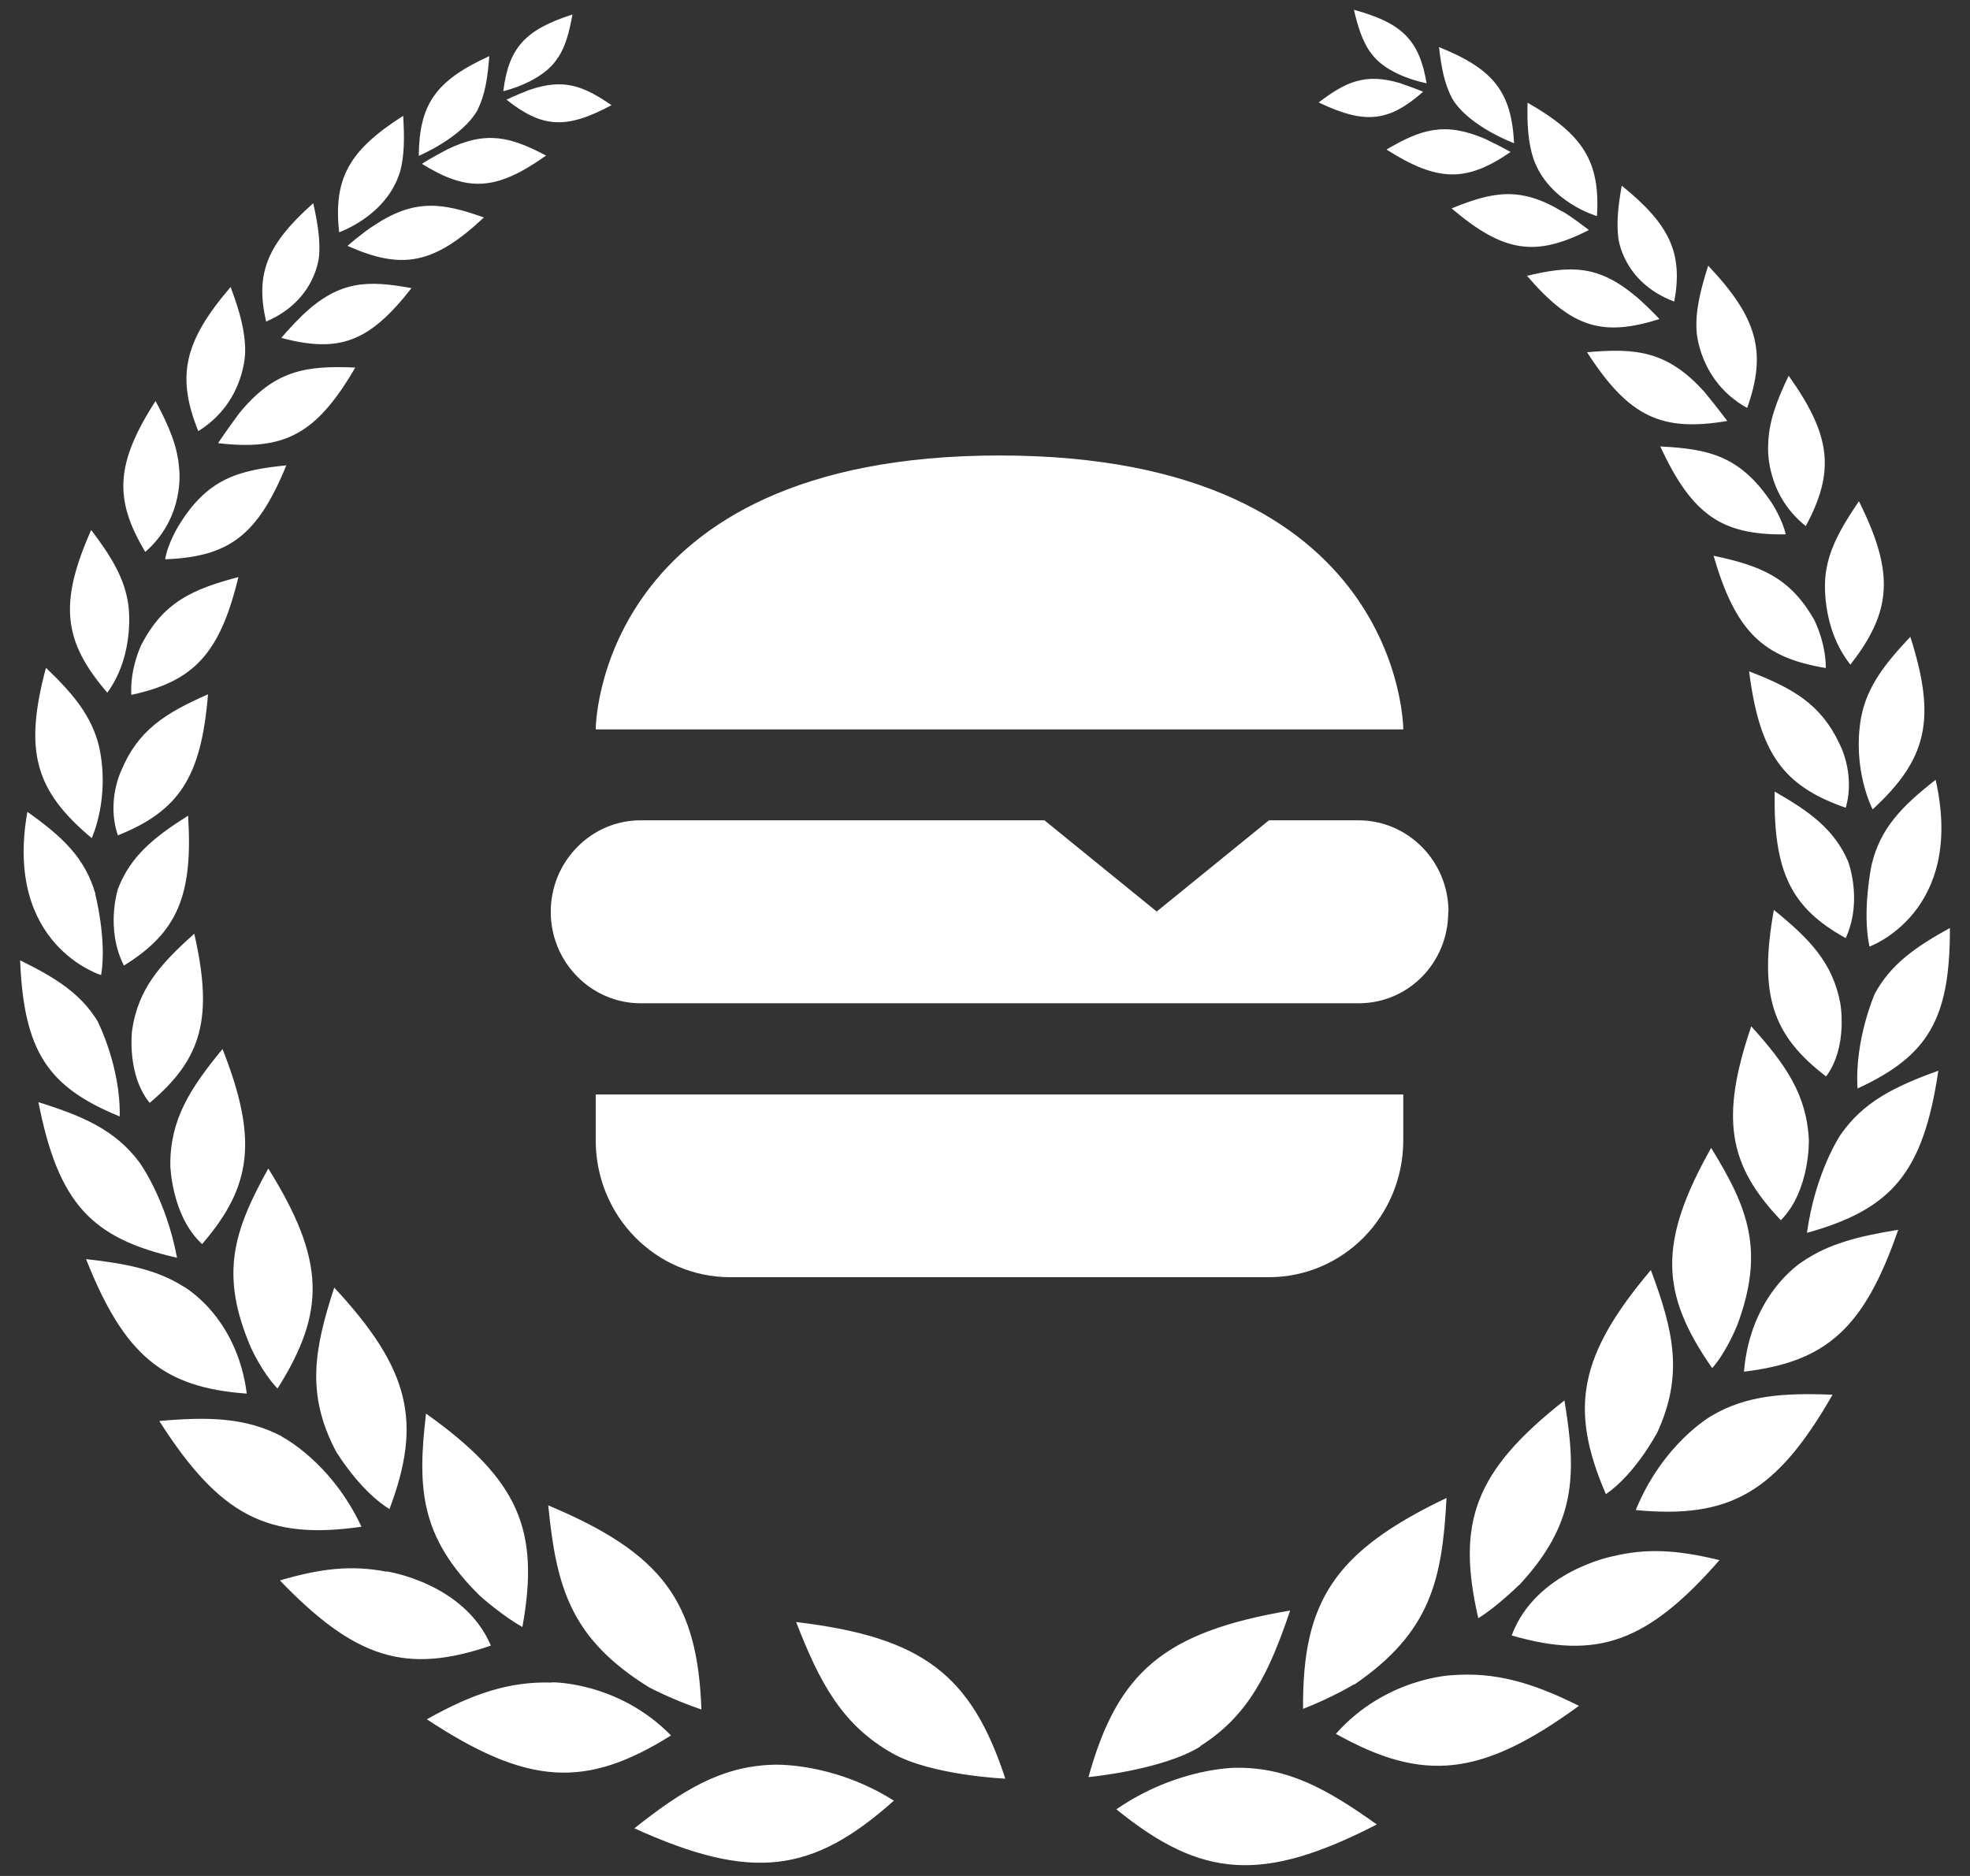
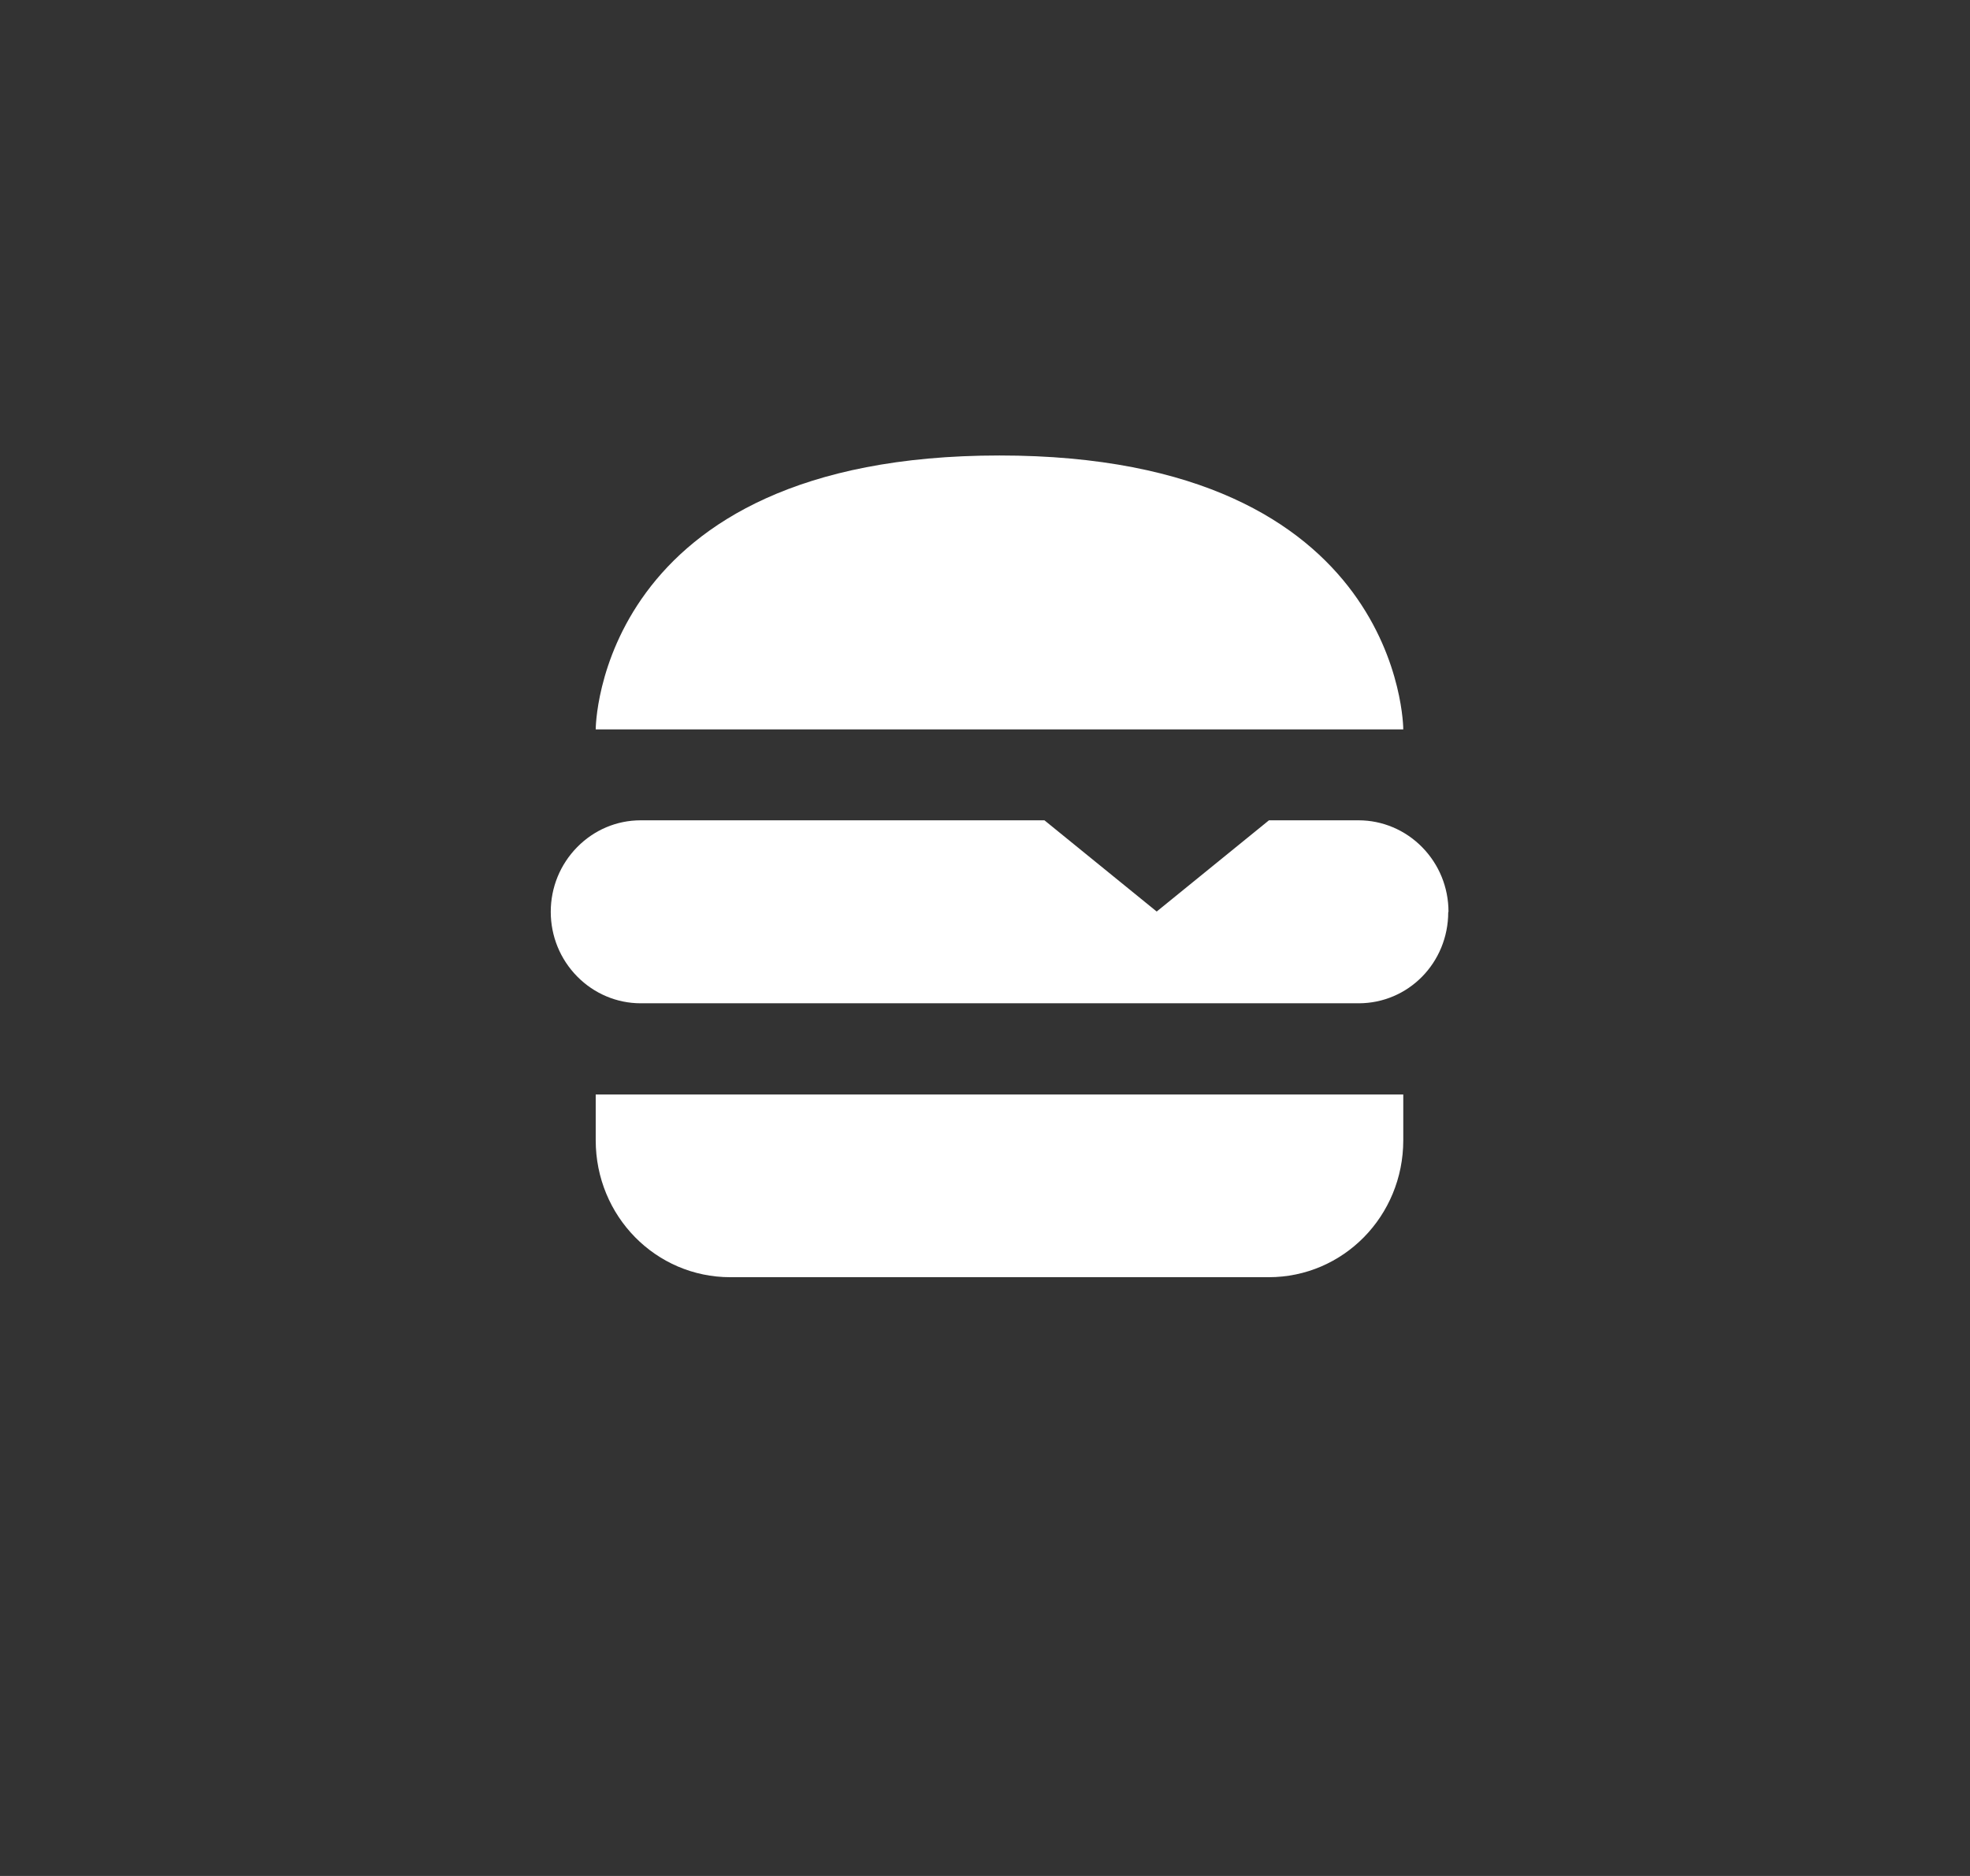
<svg xmlns="http://www.w3.org/2000/svg" width="84" height="80" viewBox="0 0 84 80" fill="none">
  <rect x="0" y="0" width="84" height="80" fill="#333333" stroke="none" />
  <path d="M61.752 38.895C61.752 41.056 60.053 42.785 57.93 42.785H27.318C26.308 42.785 25.332 42.376 24.609 41.64C23.886 40.904 23.484 39.923 23.484 38.884C23.484 37.844 23.886 36.863 24.609 36.127C25.332 35.391 26.297 34.982 27.318 34.982H44.535L49.321 38.872L54.108 34.982H57.93C58.94 34.982 59.916 35.391 60.639 36.127C61.362 36.863 61.763 37.844 61.763 38.884L61.752 38.895ZM42.618 19.424C25.401 19.424 25.401 31.104 25.401 31.104H59.835C59.835 31.104 59.835 19.424 42.618 19.424ZM25.401 48.625C25.401 51.861 27.961 54.466 31.14 54.466H54.096C57.276 54.466 59.835 51.861 59.835 48.625V46.675H25.401V48.625Z" fill="white" />
-   <path fill-rule="evenodd" clip-rule="evenodd" d="M51.177 74.463C53.243 73.155 54.115 71.333 55.011 68.681C49.627 69.593 47.653 71.309 46.413 75.783C46.413 75.783 49.559 75.491 51.188 74.475L51.177 74.463ZM47.607 77.162C51.234 80.105 53.828 80.315 58.706 77.804C56.594 76.297 54.919 75.363 52.715 75.386C52.715 75.386 50.201 75.363 47.596 77.162H47.607ZM56.962 73.938C60.692 76.028 63.16 75.783 67.326 72.746C65.329 71.742 63.734 71.298 61.92 71.438C61.92 71.438 59.097 71.531 56.962 73.938ZM64.457 69.744C68.095 70.796 70.242 70.048 73.318 66.532C71.504 66.088 70.219 66.018 68.761 66.369C68.761 66.369 65.478 66.999 64.457 69.744ZM69.737 64.395C73.743 64.78 75.74 63.67 78.139 59.477C76.038 59.395 74.454 59.5 72.962 60.388C72.962 60.388 70.907 61.556 69.748 64.395H69.737ZM74.351 58.496C77.898 58.075 79.493 56.627 80.939 52.445C79.263 52.714 77.955 53.041 76.842 53.812C76.842 53.812 74.638 55.167 74.362 58.496H74.351ZM77.048 52.574C80.664 51.569 82.007 50.016 82.65 45.659C80.779 46.336 79.447 46.99 78.472 48.404C78.472 48.404 77.404 49.992 77.048 52.574ZM79.206 46.418C82.213 45.028 83.154 43.463 83.143 39.573C81.662 40.391 80.618 41.127 79.941 42.377C79.941 42.377 79.068 44.351 79.206 46.43V46.418ZM79.711 40.368C79.711 40.368 83.809 38.907 82.535 33.254C81.1 34.376 80.17 35.322 79.803 36.887C79.803 36.887 79.39 38.849 79.711 40.356V40.368ZM79.849 34.516C82.167 32.378 82.581 30.684 81.456 27.157C80.354 28.325 79.608 29.283 79.355 30.603C78.965 32.834 79.849 34.516 79.849 34.516ZM78.896 28.348C80.675 26.07 80.79 24.435 79.263 21.375C78.472 22.543 77.932 23.489 77.829 24.634C77.829 24.634 77.611 26.713 78.896 28.337V28.348ZM77.002 22.426C78.242 20.113 78.093 18.583 76.268 16.025C75.74 17.123 75.407 18.023 75.395 18.992C75.395 18.992 75.223 21.024 77.002 22.438V22.426ZM74.5 17.392C75.338 15.032 74.948 13.561 72.836 11.33C72.503 12.381 72.285 13.257 72.342 14.121C72.342 14.121 72.434 16.247 74.489 17.392H74.5ZM71.39 12.86C71.768 10.804 71.206 9.578 69.151 7.919C69.002 8.748 68.922 9.461 69.002 10.127C69.002 10.127 69.174 12.03 71.39 12.86ZM68.095 9.215C68.233 6.914 67.533 5.746 65.134 4.38C65.111 5.314 65.157 6.073 65.387 6.774C66.041 8.631 68.095 9.215 68.095 9.215ZM64.56 6.108C64.445 3.936 63.711 2.955 61.358 2.008C61.461 2.908 61.599 3.62 61.943 4.239C62.666 5.408 64.56 6.108 64.56 6.108ZM58.431 2.219C59.108 3.247 60.83 3.55 60.83 3.55C60.52 1.728 59.808 0.981 57.731 0.42C57.903 1.156 58.087 1.728 58.419 2.219M59.717 3.55C58.19 3.095 57.375 3.504 56.227 4.368C58.224 5.326 59.234 5.186 60.681 3.912C60.681 3.912 60.359 3.772 59.705 3.55H59.717ZM63.321 5.921C61.587 5.174 60.577 5.524 59.12 6.377C61.323 7.779 62.54 7.767 64.411 6.482C64.411 6.482 63.963 6.225 63.321 5.921ZM66.626 9.029C64.824 7.931 63.642 8.176 61.897 8.888C64.135 10.792 65.49 10.956 67.751 9.811C67.751 9.811 67.051 9.262 66.626 9.017V9.029ZM69.76 12.649C68.141 11.271 66.936 11.33 65.111 11.762C67.028 13.993 68.337 14.367 70.758 13.607C70.758 13.607 70.403 13.21 69.771 12.649H69.76ZM72.698 16.738C71.114 14.962 69.771 14.834 67.671 15.021C69.461 17.801 70.862 18.42 73.651 17.953C73.651 17.953 73.26 17.427 72.698 16.738ZM75.545 21.445C74.213 19.459 72.905 19.144 70.793 19.039C72.159 21.982 73.433 22.823 76.141 22.788C76.015 22.169 75.545 21.445 75.545 21.445ZM77.335 26.398C76.314 24.61 75.04 24.12 73.065 23.699C74.007 26.935 75.166 28.045 77.852 28.488C77.852 27.355 77.335 26.386 77.335 26.386V26.398ZM78.426 31.701C77.634 30.019 76.428 29.341 74.581 28.629C75.028 32.133 76.038 33.523 78.701 34.446C79.126 32.974 78.426 31.701 78.426 31.701ZM78.793 36.712C78.196 35.357 77.163 34.609 75.671 33.756C75.614 37.179 76.371 38.721 78.701 40.005C79.447 38.37 78.793 36.712 78.793 36.712ZM78.472 42.797C78.15 41.057 77.163 40.041 75.636 38.802C74.994 42.412 75.556 44.14 77.863 45.904C78.804 44.654 78.472 42.797 78.472 42.797ZM77.129 48.614C77.037 46.675 76.13 45.379 74.672 43.767C73.352 47.656 73.674 49.665 75.935 52.036C77.186 50.775 77.129 48.614 77.129 48.614ZM74.064 56.545C75.258 53.356 74.558 51.534 72.962 48.953C70.701 52.971 70.781 55.155 73.008 58.344C73.639 57.62 74.064 56.534 74.064 56.534V56.545ZM70.644 61.136C71.791 58.671 71.378 56.791 70.391 54.162C67.315 57.807 66.902 60.073 68.474 63.717C69.725 62.864 70.644 61.124 70.644 61.124V61.136ZM64.767 67.607C67.212 64.979 67.235 62.911 66.707 59.722C62.873 62.736 62.092 64.92 63.034 69.008C63.86 68.495 64.767 67.595 64.767 67.595V67.607ZM57.754 71.835C60.979 69.616 61.496 67.42 61.679 63.881C56.881 66.17 55.527 68.308 55.562 72.875C56.847 72.373 57.742 71.823 57.742 71.823L57.754 71.835ZM39.24 75.339L42.867 75.853C41.421 71.438 39.366 69.814 33.948 69.172C34.959 71.788 35.923 73.564 38.046 74.767C39.71 75.713 42.878 75.853 42.878 75.853L39.24 75.339ZM32.915 75.258C30.723 75.339 29.082 76.356 27.05 77.968C32.043 80.234 34.626 79.906 38.115 76.788C35.441 75.106 32.927 75.258 32.927 75.258H32.915ZM23.538 71.753C21.724 71.695 20.152 72.221 18.201 73.319C22.505 76.157 24.984 76.285 28.611 74.008C26.361 71.707 23.538 71.742 23.538 71.742V71.753ZM16.479 67.023C15.01 66.742 13.724 66.871 11.934 67.397C15.171 70.761 17.34 71.403 20.932 70.177C19.785 67.49 16.479 67.011 16.479 67.011V67.023ZM12.014 61.252C10.476 60.447 8.881 60.411 6.792 60.598C9.386 64.663 11.429 65.68 15.412 65.107C14.114 62.327 12.014 61.264 12.014 61.264V61.252ZM7.825 54.863C6.677 54.139 5.357 53.882 3.67 53.695C5.299 57.807 6.964 59.173 10.522 59.43C10.097 56.113 7.825 54.863 7.825 54.863ZM5.931 49.549C4.898 48.182 3.543 47.598 1.638 47.002C2.487 51.312 3.888 52.807 7.549 53.637C7.067 51.079 5.931 49.549 5.931 49.549ZM4.186 43.591C3.463 42.377 2.373 41.699 0.857 40.952C1.018 44.841 2.04 46.36 5.104 47.61C5.15 45.519 4.186 43.603 4.186 43.603V43.591ZM4.071 38.125C3.624 36.571 2.648 35.672 1.167 34.621C0.157 40.321 4.312 41.582 4.312 41.582C4.565 40.064 4.06 38.125 4.06 38.125H4.071ZM4.22 31.817C3.899 30.521 3.119 29.586 1.959 28.477C1.007 32.051 1.5 33.721 3.911 35.742C3.911 35.742 4.714 34.025 4.22 31.817ZM5.472 25.79C5.311 24.645 4.737 23.723 3.888 22.601C2.499 25.732 2.694 27.355 4.576 29.54C5.793 27.858 5.472 25.79 5.472 25.79ZM7.641 20.02C7.584 19.05 7.205 18.174 6.631 17.1C4.932 19.751 4.84 21.282 6.195 23.536C7.905 22.041 7.641 20.02 7.641 20.02ZM10.453 15.009C10.464 14.133 10.223 13.28 9.833 12.241C7.836 14.565 7.515 16.06 8.456 18.385C10.464 17.135 10.453 15.009 10.453 15.009ZM13.61 10.862C13.655 10.197 13.541 9.496 13.357 8.666C11.383 10.418 10.878 11.668 11.348 13.713C13.529 12.778 13.61 10.862 13.61 10.862ZM17.053 7.347C17.248 6.646 17.248 5.875 17.191 4.94C14.861 6.424 14.218 7.627 14.459 9.905C14.459 9.905 16.479 9.215 17.053 7.335V7.347ZM20.381 4.648C20.691 4.006 20.795 3.293 20.863 2.394C18.556 3.445 17.879 4.461 17.856 6.646C17.856 6.646 19.727 5.863 20.381 4.66V4.648ZM23.802 2.452C24.123 1.95 24.273 1.366 24.41 0.618C22.367 1.273 21.69 2.055 21.46 3.889C21.46 3.889 23.159 3.504 23.79 2.452M21.598 4.251C23.102 5.443 24.123 5.536 26.075 4.485C24.892 3.679 24.066 3.317 22.551 3.842C21.919 4.088 21.598 4.251 21.598 4.251ZM18.006 6.996C19.934 8.188 21.151 8.152 23.285 6.634C21.793 5.851 20.76 5.548 19.061 6.377C18.43 6.704 17.994 6.984 17.994 6.984L18.006 6.996ZM14.826 10.489C17.145 11.517 18.488 11.283 20.634 9.274C18.855 8.643 17.673 8.456 15.916 9.636C15.503 9.893 14.826 10.477 14.826 10.477V10.489ZM12.002 14.413C14.447 15.056 15.733 14.612 17.546 12.287C15.698 11.949 14.493 11.949 12.944 13.397C12.335 13.993 12.002 14.402 12.002 14.402V14.413ZM9.305 18.899C12.117 19.226 13.483 18.537 15.148 15.675C13.047 15.581 11.704 15.78 10.2 17.625C9.661 18.35 9.305 18.887 9.305 18.887V18.899ZM7.044 23.851C9.753 23.746 10.981 22.847 12.209 19.845C10.109 20.055 8.812 20.429 7.584 22.473C7.584 22.473 7.136 23.221 7.044 23.851ZM5.598 29.633C8.261 29.061 9.374 27.881 10.166 24.61C8.215 25.124 6.964 25.673 6.023 27.507C6.023 27.507 5.54 28.488 5.598 29.621V29.633ZM5.024 35.625C7.641 34.574 8.582 33.137 8.869 29.61C7.056 30.404 5.885 31.14 5.173 32.857C5.173 32.857 4.53 34.165 5.024 35.614V35.625ZM5.288 41.174C7.549 39.772 8.238 38.207 8.02 34.784C6.562 35.707 5.575 36.501 5.035 37.891C5.035 37.891 4.473 39.585 5.288 41.185V41.174ZM6.39 47.026C8.617 45.145 9.099 43.405 8.284 39.819C6.814 41.127 5.885 42.19 5.632 43.942C5.632 43.942 5.391 45.811 6.378 47.026H6.39ZM8.617 53.053C10.763 50.577 10.992 48.556 9.489 44.736C8.1 46.418 7.251 47.75 7.262 49.689C7.262 49.689 7.308 51.85 8.617 53.053ZM11.83 59.22C13.908 55.926 13.873 53.742 11.44 49.829C9.971 52.48 9.351 54.326 10.694 57.456C10.694 57.456 11.165 58.519 11.83 59.208V59.22ZM16.605 64.36C18.006 60.645 17.489 58.391 14.252 54.91C13.38 57.573 13.059 59.477 14.321 61.883C14.321 61.883 15.32 63.565 16.617 64.36H16.605ZM22.275 69.382C23.021 65.259 22.138 63.11 18.166 60.283C17.787 63.483 17.914 65.551 20.473 68.062C20.473 68.062 21.426 68.915 22.275 69.382ZM29.908 72.886C29.736 68.319 28.278 66.252 23.377 64.196C23.722 67.712 24.341 69.885 27.67 71.952C27.67 71.952 28.6 72.454 29.897 72.898L29.908 72.886Z" fill="white" />
</svg>